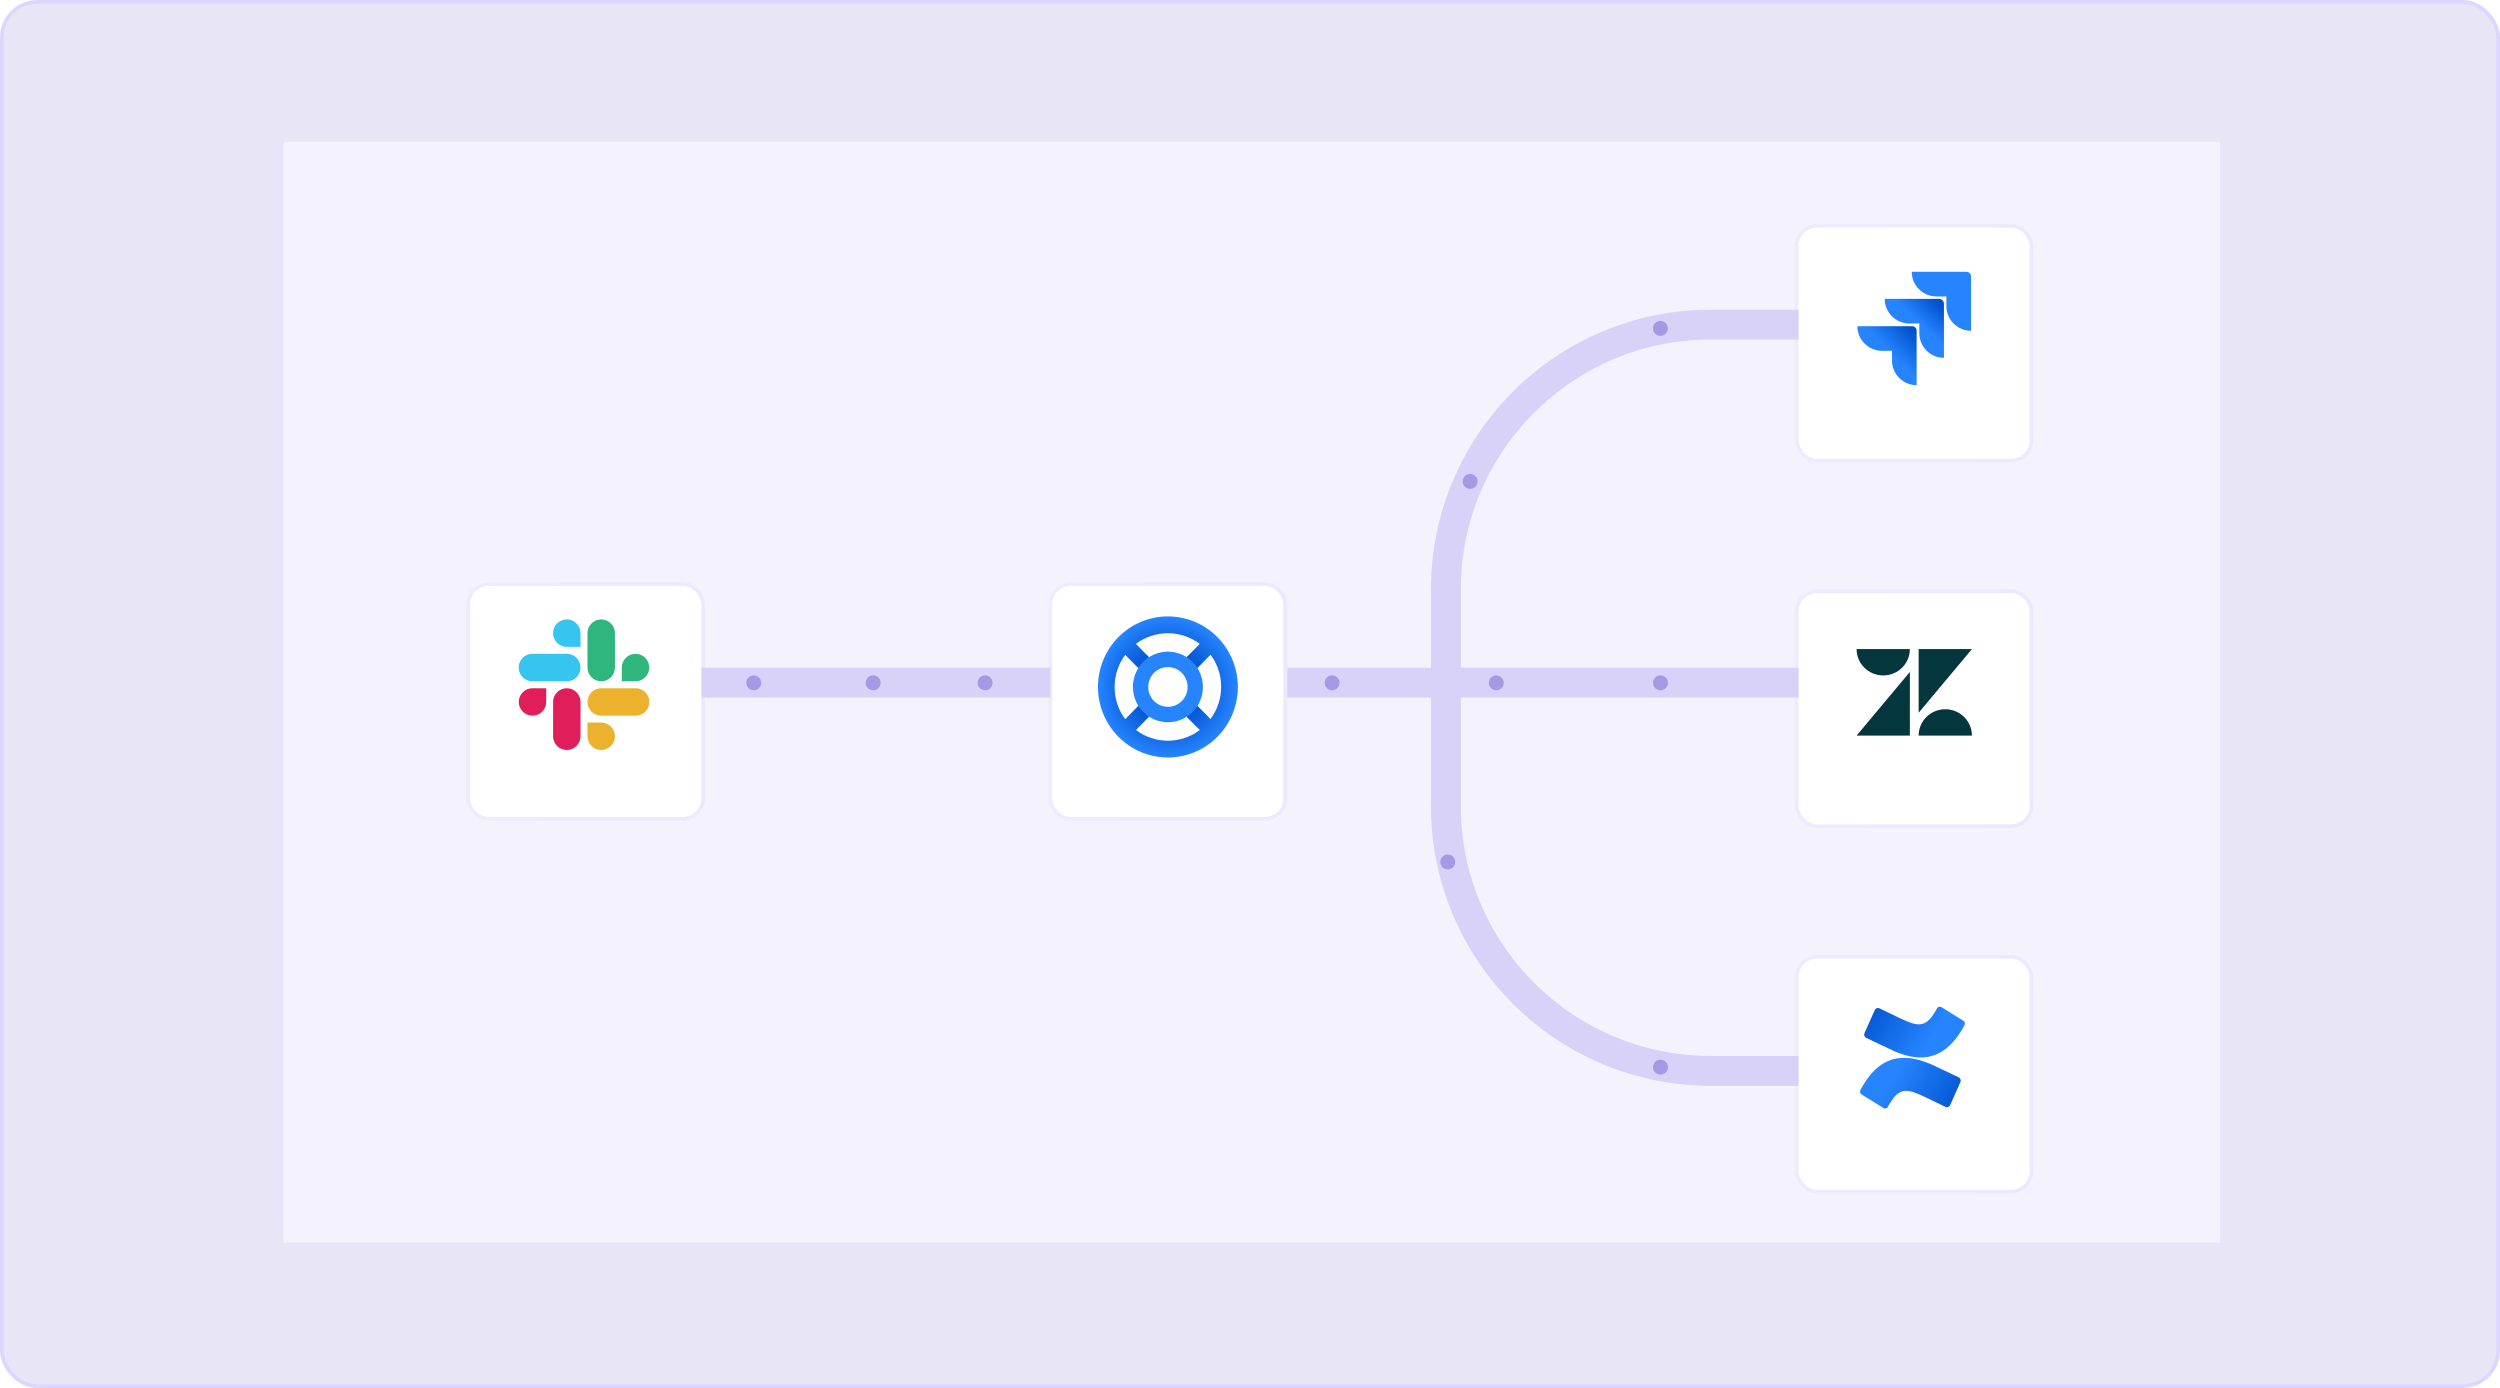
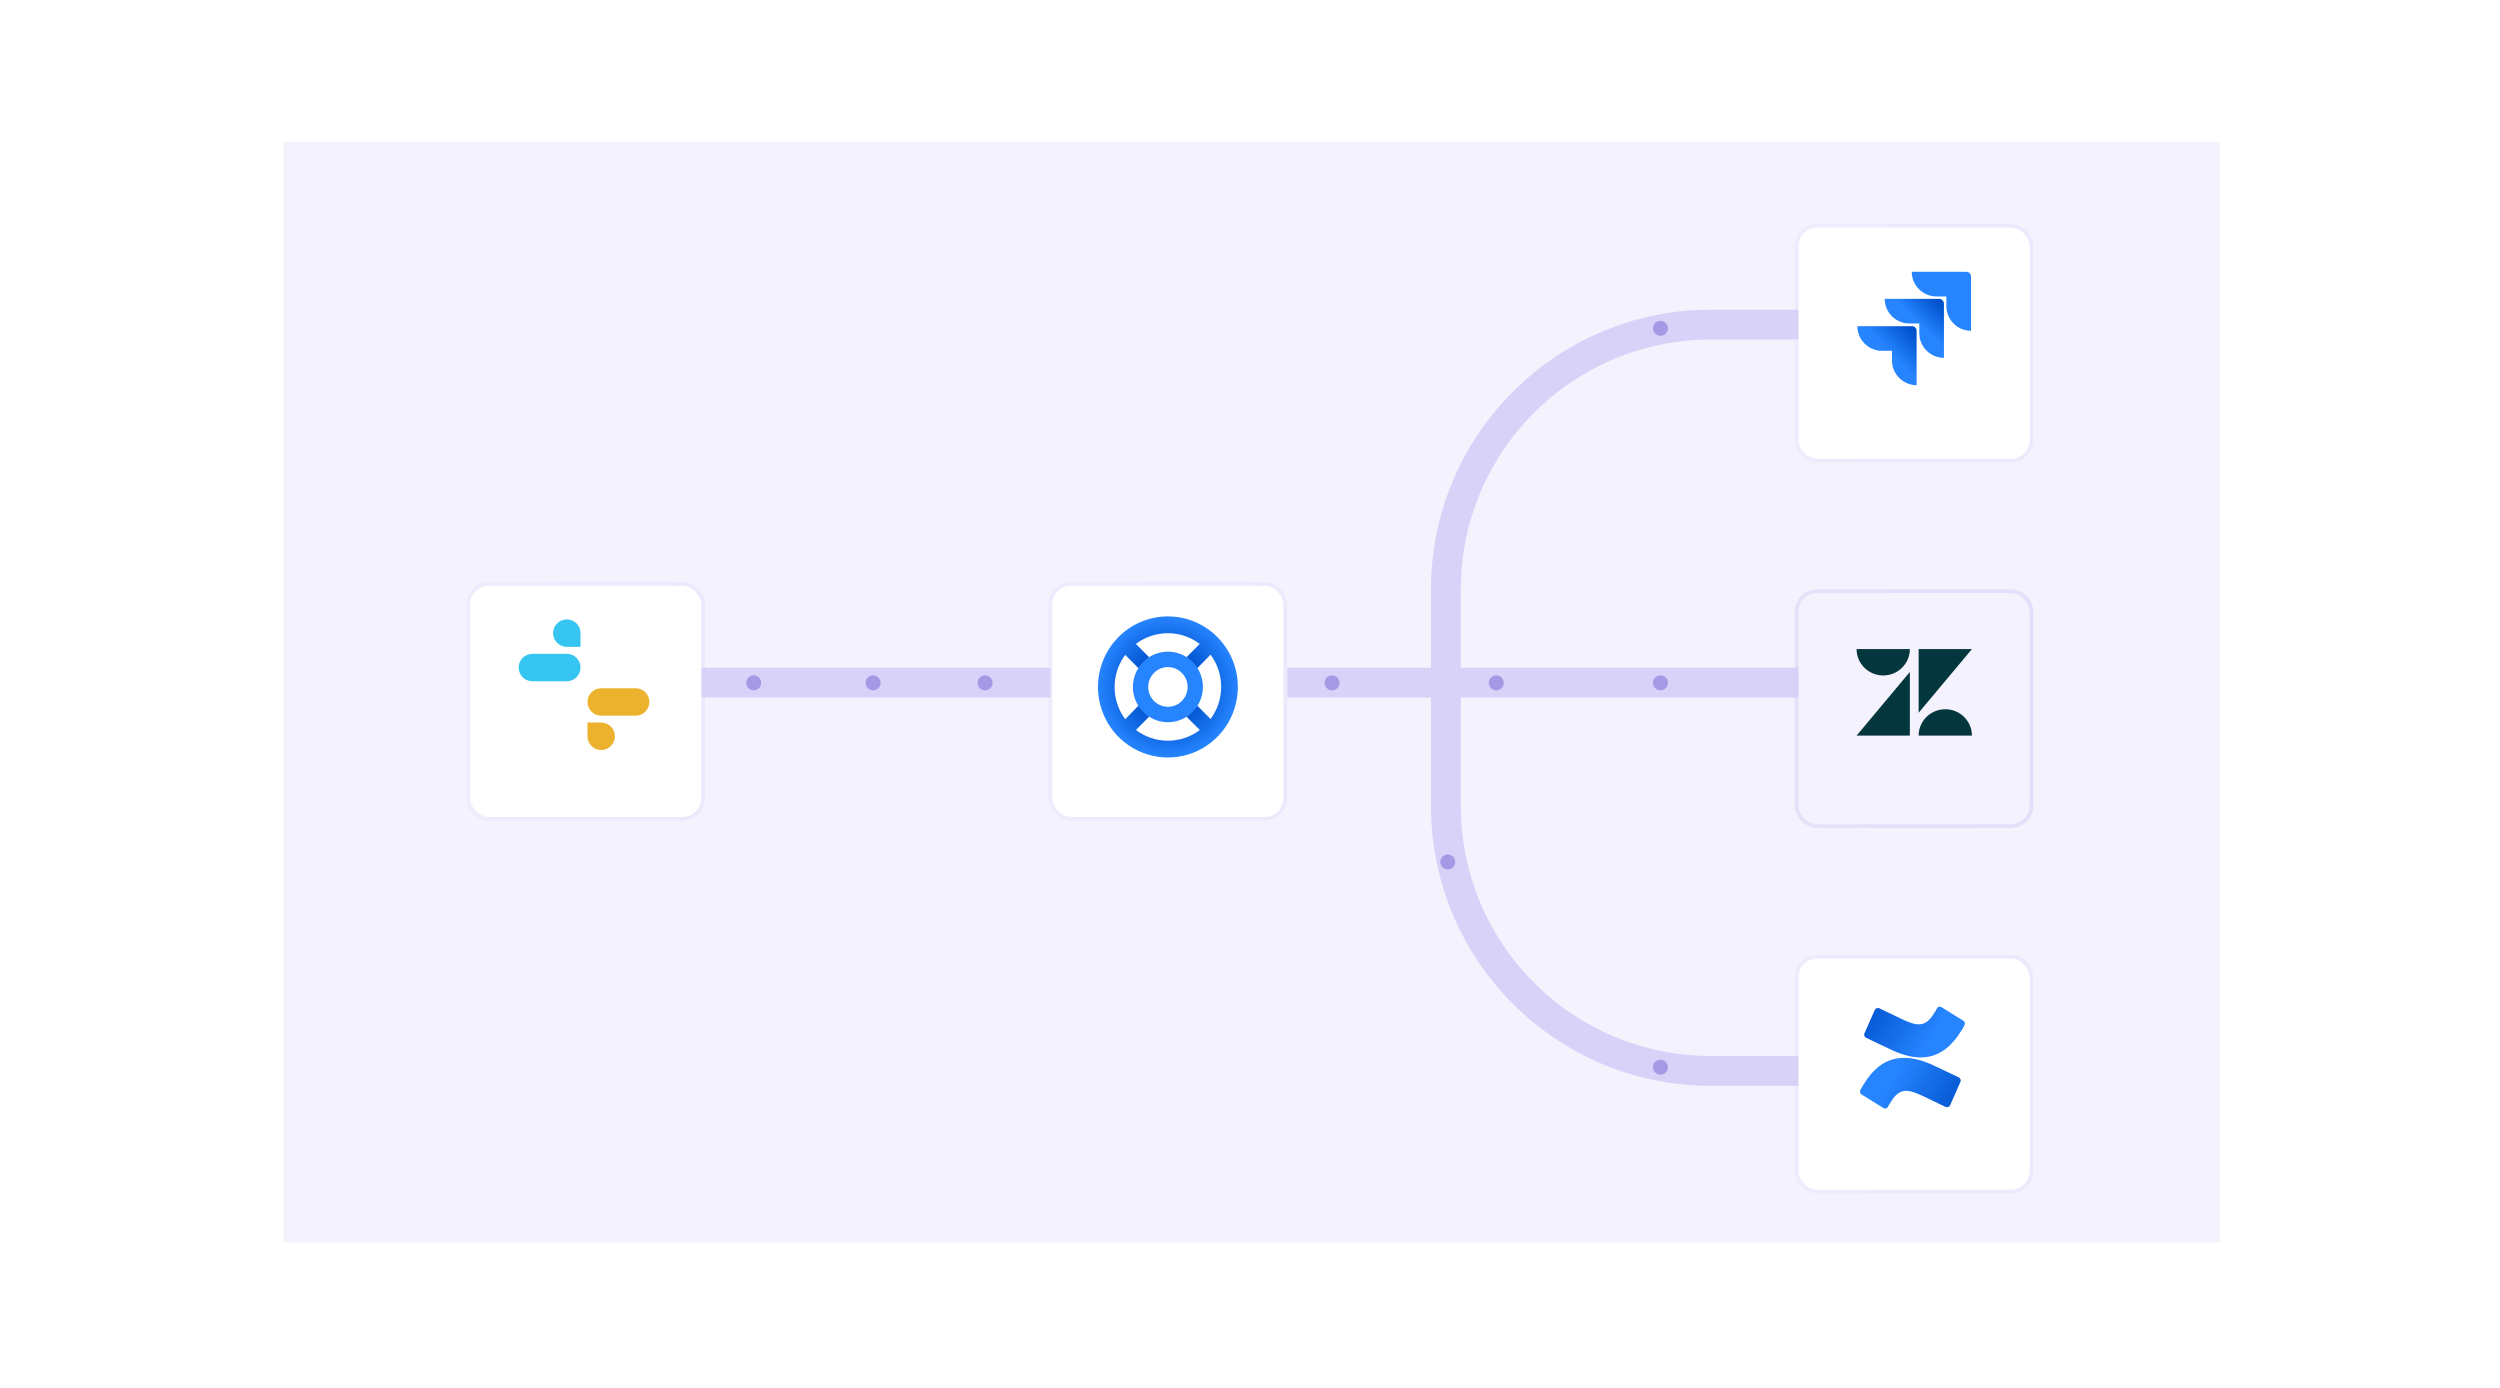
<svg xmlns="http://www.w3.org/2000/svg" width="670" height="372" viewBox="0 0 670 372" fill="none">
-   <rect x="0.5" y="0.5" width="669" height="371" rx="9.5" fill="#E8E5F7" stroke="#DDD6FF" />
  <rect x="76" y="38" width="519" height="295" fill="#F4F2FD" />
  <g filter="url(#filter0_d_417_4838)">
-     <rect x="481" y="153.95" width="63.95" height="63.95" rx="6" fill="white" />
    <rect x="481.5" y="154.45" width="62.95" height="62.95" rx="5.5" stroke="url(#paint0_linear_417_4838)" stroke-opacity="0.2" />
  </g>
  <path d="M511.842 180.078V197.145H497.564L511.842 180.078Z" fill="#03363D" />
  <path d="M511.842 173.954C511.842 177.856 508.645 181.021 504.703 181.021C500.761 181.021 497.564 177.856 497.564 173.954H511.842Z" fill="#03363D" />
  <path d="M514.197 197.145C514.197 193.239 517.391 190.077 521.336 190.077C525.282 190.077 528.476 193.243 528.476 197.145H514.197Z" fill="#03363D" />
  <path d="M514.197 191.017V173.954H528.476L514.197 191.017Z" fill="#03363D" />
  <g filter="url(#filter1_d_417_4838)">
    <rect x="481" y="56" width="63.95" height="63.95" rx="6" fill="white" />
    <rect x="481.5" y="56.5" width="62.95" height="62.95" rx="5.5" stroke="url(#paint1_linear_417_4838)" stroke-opacity="0.2" />
  </g>
  <path d="M526.993 72.847H512.348C512.348 76.472 515.32 79.445 518.945 79.445H521.628V82.055C521.628 85.68 524.6 88.653 528.225 88.653V74.08C528.225 73.427 527.718 72.847 526.993 72.847Z" fill="#2684FF" />
  <path d="M519.743 80.097H505.098C505.098 83.722 508.07 86.695 511.695 86.695H514.378V89.305C514.378 92.93 517.35 95.903 520.975 95.903V81.403C520.975 80.677 520.395 80.097 519.743 80.097Z" fill="url(#paint2_linear_417_4838)" />
  <path d="M512.493 87.42H497.775C497.775 91.045 500.748 94.018 504.373 94.018H507.055V96.628C507.055 100.253 510.028 103.225 513.653 103.225V88.725C513.725 88 513.145 87.42 512.493 87.42Z" fill="url(#paint3_linear_417_4838)" />
  <g filter="url(#filter2_d_417_4838)">
    <rect x="481" y="251.9" width="63.95" height="63.95" rx="6" fill="white" />
    <rect x="481.5" y="252.4" width="62.95" height="62.95" rx="5.5" stroke="url(#paint4_linear_417_4838)" stroke-opacity="0.2" />
  </g>
  <path d="M499.461 290.596C499.176 291.095 498.82 291.594 498.606 292.092C498.393 292.52 498.464 293.09 498.891 293.304L504.734 296.937C505.161 297.222 505.731 297.08 505.945 296.652C506.159 296.225 506.444 295.726 506.8 295.227C509.151 291.38 511.431 291.879 515.635 293.874L521.406 296.652C521.834 296.866 522.404 296.652 522.617 296.225L525.396 289.955C525.61 289.527 525.396 288.957 524.969 288.744C523.757 288.174 521.335 287.034 519.126 285.965C511.217 282.046 504.52 282.26 499.461 290.596Z" fill="url(#paint5_linear_417_4838)" />
  <path d="M525.61 276.275C525.895 275.776 526.251 275.277 526.465 274.779C526.679 274.351 526.608 273.781 526.18 273.567L520.337 269.934C519.91 269.649 519.34 269.791 519.126 270.219C518.913 270.646 518.628 271.145 518.271 271.644C515.92 275.491 513.64 274.992 509.436 272.997L503.665 270.219C503.238 270.005 502.668 270.219 502.454 270.646L499.675 276.916C499.461 277.344 499.675 277.914 500.103 278.127C501.314 278.697 503.736 279.837 505.945 280.906C513.854 284.896 520.48 284.611 525.61 276.275Z" fill="url(#paint6_linear_417_4838)" />
  <g filter="url(#filter3_d_417_4838)">
    <rect x="281" y="152" width="63.95" height="63.95" rx="6" fill="white" />
    <rect x="281.5" y="152.5" width="62.95" height="62.95" rx="5.5" stroke="url(#paint7_linear_417_4838)" stroke-opacity="0.2" />
  </g>
  <path fill-rule="evenodd" clip-rule="evenodd" d="M326.262 170.737C328.883 173.382 330.668 176.751 331.391 180.419C332.113 184.087 331.741 187.888 330.322 191.343C328.902 194.797 326.499 197.749 323.416 199.827C320.332 201.904 316.708 203.013 313 203.013C309.292 203.013 305.667 201.904 302.584 199.827C299.501 197.749 297.098 194.797 295.678 191.343C294.259 187.888 293.887 184.087 294.609 180.419C295.332 176.751 297.116 173.382 299.737 170.737C301.479 168.98 303.546 167.586 305.822 166.635C308.097 165.684 310.537 165.194 313 165.194C315.463 165.194 317.902 165.684 320.178 166.635C322.454 167.586 324.521 168.98 326.262 170.737ZM302.912 194.31L302.862 194.254L302.9 194.291L302.912 194.31ZM318 176.12L321.531 172.565C319.06 170.705 316.059 169.7 312.975 169.7C309.891 169.7 306.89 170.705 304.419 172.565L307.944 176.12L305.081 179.057L301.556 175.502C299.71 177.992 298.712 181.018 298.712 184.128C298.712 187.237 299.71 190.263 301.556 192.753L305.081 189.142L307.962 192.066L304.437 195.647C306.909 197.507 309.91 198.511 312.994 198.511C316.077 198.511 319.079 197.507 321.55 195.647L318 192.092L320.9 189.142L324.431 192.697C326.275 190.205 327.271 187.18 327.271 184.071C327.271 180.962 326.275 177.937 324.431 175.445L320.9 179.057L318 176.12Z" fill="url(#paint8_radial_417_4838)" />
  <path fill-rule="evenodd" clip-rule="evenodd" d="M313 174.645C311.146 174.645 309.333 175.199 307.792 176.238C306.25 177.277 305.048 178.754 304.339 180.481C303.629 182.209 303.443 184.11 303.805 185.944C304.167 187.778 305.06 189.463 306.371 190.785C307.682 192.107 309.352 193.008 311.171 193.372C312.99 193.737 314.875 193.55 316.588 192.834C318.301 192.119 319.765 190.907 320.795 189.352C321.825 187.797 322.375 185.969 322.375 184.099C322.375 181.592 321.387 179.187 319.629 177.414C317.871 175.641 315.486 174.645 313 174.645ZM313 189.425C311.955 189.425 310.934 189.113 310.066 188.528C309.197 187.943 308.52 187.111 308.121 186.138C307.721 185.164 307.616 184.094 307.82 183.06C308.024 182.027 308.527 181.078 309.266 180.333C310.004 179.589 310.945 179.081 311.97 178.876C312.994 178.67 314.056 178.776 315.021 179.179C315.986 179.582 316.811 180.265 317.391 181.14C317.972 182.016 318.281 183.046 318.281 184.099C318.281 184.799 318.145 185.491 317.879 186.138C317.614 186.784 317.225 187.371 316.734 187.865C316.244 188.36 315.662 188.752 315.021 189.02C314.38 189.288 313.694 189.425 313 189.425Z" fill="#2684FF" />
  <g filter="url(#filter4_d_417_4838)">
    <rect x="125" y="152" width="63.95" height="63.95" rx="6" fill="white" />
    <rect x="125.5" y="152.5" width="62.95" height="62.95" rx="5.5" stroke="url(#paint9_linear_417_4838)" stroke-opacity="0.2" />
  </g>
-   <path d="M146.385 188.126C146.385 190.16 144.741 191.804 142.706 191.804C140.672 191.804 139.028 190.16 139.028 188.126C139.028 186.091 140.672 184.447 142.706 184.447H146.385V188.126ZM148.224 188.126C148.224 186.091 149.868 184.447 151.902 184.447C153.937 184.447 155.581 186.091 155.581 188.126V197.322C155.581 199.356 153.937 201 151.902 201C149.868 201 148.224 199.356 148.224 197.322V188.126Z" fill="#E01E5A" />
  <path d="M151.902 173.357C149.868 173.357 148.224 171.713 148.224 169.678C148.224 167.644 149.868 166 151.902 166C153.936 166 155.581 167.644 155.581 169.678V173.357H151.902ZM151.902 175.224C153.936 175.224 155.581 176.868 155.581 178.902C155.581 180.936 153.936 182.581 151.902 182.581H142.678C140.644 182.581 139 180.936 139 178.902C139 176.868 140.644 175.224 142.678 175.224H151.902Z" fill="#36C5F0" />
-   <path d="M166.644 178.902C166.644 176.868 168.288 175.224 170.322 175.224C172.356 175.224 174 176.868 174 178.902C174 180.936 172.356 182.581 170.322 182.581H166.644V178.902ZM164.804 178.902C164.804 180.936 163.16 182.581 161.126 182.581C159.092 182.581 157.448 180.936 157.448 178.902V169.678C157.448 167.644 159.092 166 161.126 166C163.16 166 164.804 167.644 164.804 169.678V178.902Z" fill="#2EB67D" />
  <path d="M161.126 193.643C163.16 193.643 164.804 195.287 164.804 197.322C164.804 199.356 163.16 201 161.126 201C159.092 201 157.447 199.356 157.447 197.322V193.643H161.126ZM161.126 191.804C159.092 191.804 157.447 190.16 157.447 188.126C157.447 186.091 159.092 184.447 161.126 184.447H170.35C172.384 184.447 174.028 186.091 174.028 188.126C174.028 190.16 172.384 191.804 170.35 191.804H161.126Z" fill="#ECB22E" />
  <path d="M188 182.939H281.5M345 182.939H387.5M482 182.939H387.5M387.5 182.939V216C387.5 255.212 419.288 287 458.5 287H482M387.5 182.939V158C387.5 118.788 419.288 87 458.5 87H482" stroke="#D8D1F8" stroke-width="8" />
  <circle cx="202" cy="183" r="2" fill="#A599E5" />
  <circle cx="234" cy="183" r="2" fill="#A599E5" />
  <circle cx="264" cy="183" r="2" fill="#A599E5" />
  <circle cx="401" cy="183" r="2" fill="#A599E5" />
  <circle cx="388" cy="231" r="2" fill="#A599E5" />
  <circle cx="445" cy="286" r="2" fill="#A599E5" />
-   <circle cx="394" cy="129" r="2" fill="#A599E5" />
  <circle cx="445" cy="88" r="2" fill="#A599E5" />
  <circle cx="445" cy="183" r="2" fill="#A599E5" />
  <circle cx="357" cy="183" r="2" fill="#A599E5" />
  <defs>
    <filter id="filter0_d_417_4838" x="463" y="139.95" width="99.95" height="99.95" filterUnits="userSpaceOnUse" color-interpolation-filters="sRGB">
      <feFlood flood-opacity="0" result="BackgroundImageFix" />
      <feColorMatrix in="SourceAlpha" type="matrix" values="0 0 0 0 0 0 0 0 0 0 0 0 0 0 0 0 0 0 127 0" result="hardAlpha" />
      <feMorphology radius="2" operator="erode" in="SourceAlpha" result="effect1_dropShadow_417_4838" />
      <feOffset dy="4" />
      <feGaussianBlur stdDeviation="10" />
      <feComposite in2="hardAlpha" operator="out" />
      <feColorMatrix type="matrix" values="0 0 0 0 0.052 0 0 0 0 0.021 0 0 0 0 0.204 0 0 0 0.05 0" />
      <feBlend mode="normal" in2="BackgroundImageFix" result="effect1_dropShadow_417_4838" />
      <feBlend mode="normal" in="SourceGraphic" in2="effect1_dropShadow_417_4838" result="shape" />
    </filter>
    <filter id="filter1_d_417_4838" x="463" y="42" width="99.95" height="99.95" filterUnits="userSpaceOnUse" color-interpolation-filters="sRGB">
      <feFlood flood-opacity="0" result="BackgroundImageFix" />
      <feColorMatrix in="SourceAlpha" type="matrix" values="0 0 0 0 0 0 0 0 0 0 0 0 0 0 0 0 0 0 127 0" result="hardAlpha" />
      <feMorphology radius="2" operator="erode" in="SourceAlpha" result="effect1_dropShadow_417_4838" />
      <feOffset dy="4" />
      <feGaussianBlur stdDeviation="10" />
      <feComposite in2="hardAlpha" operator="out" />
      <feColorMatrix type="matrix" values="0 0 0 0 0.052 0 0 0 0 0.021 0 0 0 0 0.204 0 0 0 0.05 0" />
      <feBlend mode="normal" in2="BackgroundImageFix" result="effect1_dropShadow_417_4838" />
      <feBlend mode="normal" in="SourceGraphic" in2="effect1_dropShadow_417_4838" result="shape" />
    </filter>
    <filter id="filter2_d_417_4838" x="463" y="237.9" width="99.95" height="99.95" filterUnits="userSpaceOnUse" color-interpolation-filters="sRGB">
      <feFlood flood-opacity="0" result="BackgroundImageFix" />
      <feColorMatrix in="SourceAlpha" type="matrix" values="0 0 0 0 0 0 0 0 0 0 0 0 0 0 0 0 0 0 127 0" result="hardAlpha" />
      <feMorphology radius="2" operator="erode" in="SourceAlpha" result="effect1_dropShadow_417_4838" />
      <feOffset dy="4" />
      <feGaussianBlur stdDeviation="10" />
      <feComposite in2="hardAlpha" operator="out" />
      <feColorMatrix type="matrix" values="0 0 0 0 0.052 0 0 0 0 0.021 0 0 0 0 0.204 0 0 0 0.05 0" />
      <feBlend mode="normal" in2="BackgroundImageFix" result="effect1_dropShadow_417_4838" />
      <feBlend mode="normal" in="SourceGraphic" in2="effect1_dropShadow_417_4838" result="shape" />
    </filter>
    <filter id="filter3_d_417_4838" x="263" y="138" width="99.95" height="99.95" filterUnits="userSpaceOnUse" color-interpolation-filters="sRGB">
      <feFlood flood-opacity="0" result="BackgroundImageFix" />
      <feColorMatrix in="SourceAlpha" type="matrix" values="0 0 0 0 0 0 0 0 0 0 0 0 0 0 0 0 0 0 127 0" result="hardAlpha" />
      <feMorphology radius="2" operator="erode" in="SourceAlpha" result="effect1_dropShadow_417_4838" />
      <feOffset dy="4" />
      <feGaussianBlur stdDeviation="10" />
      <feComposite in2="hardAlpha" operator="out" />
      <feColorMatrix type="matrix" values="0 0 0 0 0.052 0 0 0 0 0.021 0 0 0 0 0.204 0 0 0 0.05 0" />
      <feBlend mode="normal" in2="BackgroundImageFix" result="effect1_dropShadow_417_4838" />
      <feBlend mode="normal" in="SourceGraphic" in2="effect1_dropShadow_417_4838" result="shape" />
    </filter>
    <filter id="filter4_d_417_4838" x="107" y="138" width="99.95" height="99.95" filterUnits="userSpaceOnUse" color-interpolation-filters="sRGB">
      <feFlood flood-opacity="0" result="BackgroundImageFix" />
      <feColorMatrix in="SourceAlpha" type="matrix" values="0 0 0 0 0 0 0 0 0 0 0 0 0 0 0 0 0 0 127 0" result="hardAlpha" />
      <feMorphology radius="2" operator="erode" in="SourceAlpha" result="effect1_dropShadow_417_4838" />
      <feOffset dy="4" />
      <feGaussianBlur stdDeviation="10" />
      <feComposite in2="hardAlpha" operator="out" />
      <feColorMatrix type="matrix" values="0 0 0 0 0.052 0 0 0 0 0.021 0 0 0 0 0.204 0 0 0 0.05 0" />
      <feBlend mode="normal" in2="BackgroundImageFix" result="effect1_dropShadow_417_4838" />
      <feBlend mode="normal" in="SourceGraphic" in2="effect1_dropShadow_417_4838" result="shape" />
    </filter>
    <linearGradient id="paint0_linear_417_4838" x1="556.577" y1="227.156" x2="461.242" y2="219.11" gradientUnits="userSpaceOnUse">
      <stop stop-color="#A08FF6" />
      <stop offset="1" stop-color="#AC9FF1" />
    </linearGradient>
    <linearGradient id="paint1_linear_417_4838" x1="556.577" y1="129.206" x2="461.242" y2="121.16" gradientUnits="userSpaceOnUse">
      <stop stop-color="#A08FF6" />
      <stop offset="1" stop-color="#AC9FF1" />
    </linearGradient>
    <linearGradient id="paint2_linear_417_4838" x1="520.689" y1="80.153" x2="514.451" y2="86.586" gradientUnits="userSpaceOnUse">
      <stop offset="0.176" stop-color="#0052CC" />
      <stop offset="1" stop-color="#2684FF" />
    </linearGradient>
    <linearGradient id="paint3_linear_417_4838" x1="513.846" y1="87.501" x2="506.634" y2="94.518" gradientUnits="userSpaceOnUse">
      <stop offset="0.176" stop-color="#0052CC" />
      <stop offset="1" stop-color="#2684FF" />
    </linearGradient>
    <linearGradient id="paint4_linear_417_4838" x1="556.577" y1="325.106" x2="461.242" y2="317.06" gradientUnits="userSpaceOnUse">
      <stop stop-color="#A08FF6" />
      <stop offset="1" stop-color="#AC9FF1" />
    </linearGradient>
    <linearGradient id="paint5_linear_417_4838" x1="525.259" y1="298.738" x2="507.575" y2="288.576" gradientUnits="userSpaceOnUse">
      <stop stop-color="#0052CC" />
      <stop offset="0.918" stop-color="#2380FB" />
      <stop offset="1" stop-color="#2684FF" />
    </linearGradient>
    <linearGradient id="paint6_linear_417_4838" x1="499.805" y1="268.158" x2="517.489" y2="278.319" gradientUnits="userSpaceOnUse">
      <stop stop-color="#0052CC" />
      <stop offset="0.918" stop-color="#2380FB" />
      <stop offset="1" stop-color="#2684FF" />
    </linearGradient>
    <linearGradient id="paint7_linear_417_4838" x1="356.577" y1="225.206" x2="261.242" y2="217.16" gradientUnits="userSpaceOnUse">
      <stop stop-color="#A08FF6" />
      <stop offset="1" stop-color="#AC9FF1" />
    </linearGradient>
    <radialGradient id="paint8_radial_417_4838" cx="0" cy="0" r="1" gradientUnits="userSpaceOnUse" gradientTransform="translate(313 184.099) scale(18.75 18.909)">
      <stop offset="0.43" stop-color="#0052CC" />
      <stop offset="0.84" stop-color="#1B75F0" />
      <stop offset="1" stop-color="#2684FF" />
    </radialGradient>
    <linearGradient id="paint9_linear_417_4838" x1="200.577" y1="225.206" x2="105.242" y2="217.16" gradientUnits="userSpaceOnUse">
      <stop stop-color="#A08FF6" />
      <stop offset="1" stop-color="#AC9FF1" />
    </linearGradient>
  </defs>
</svg>